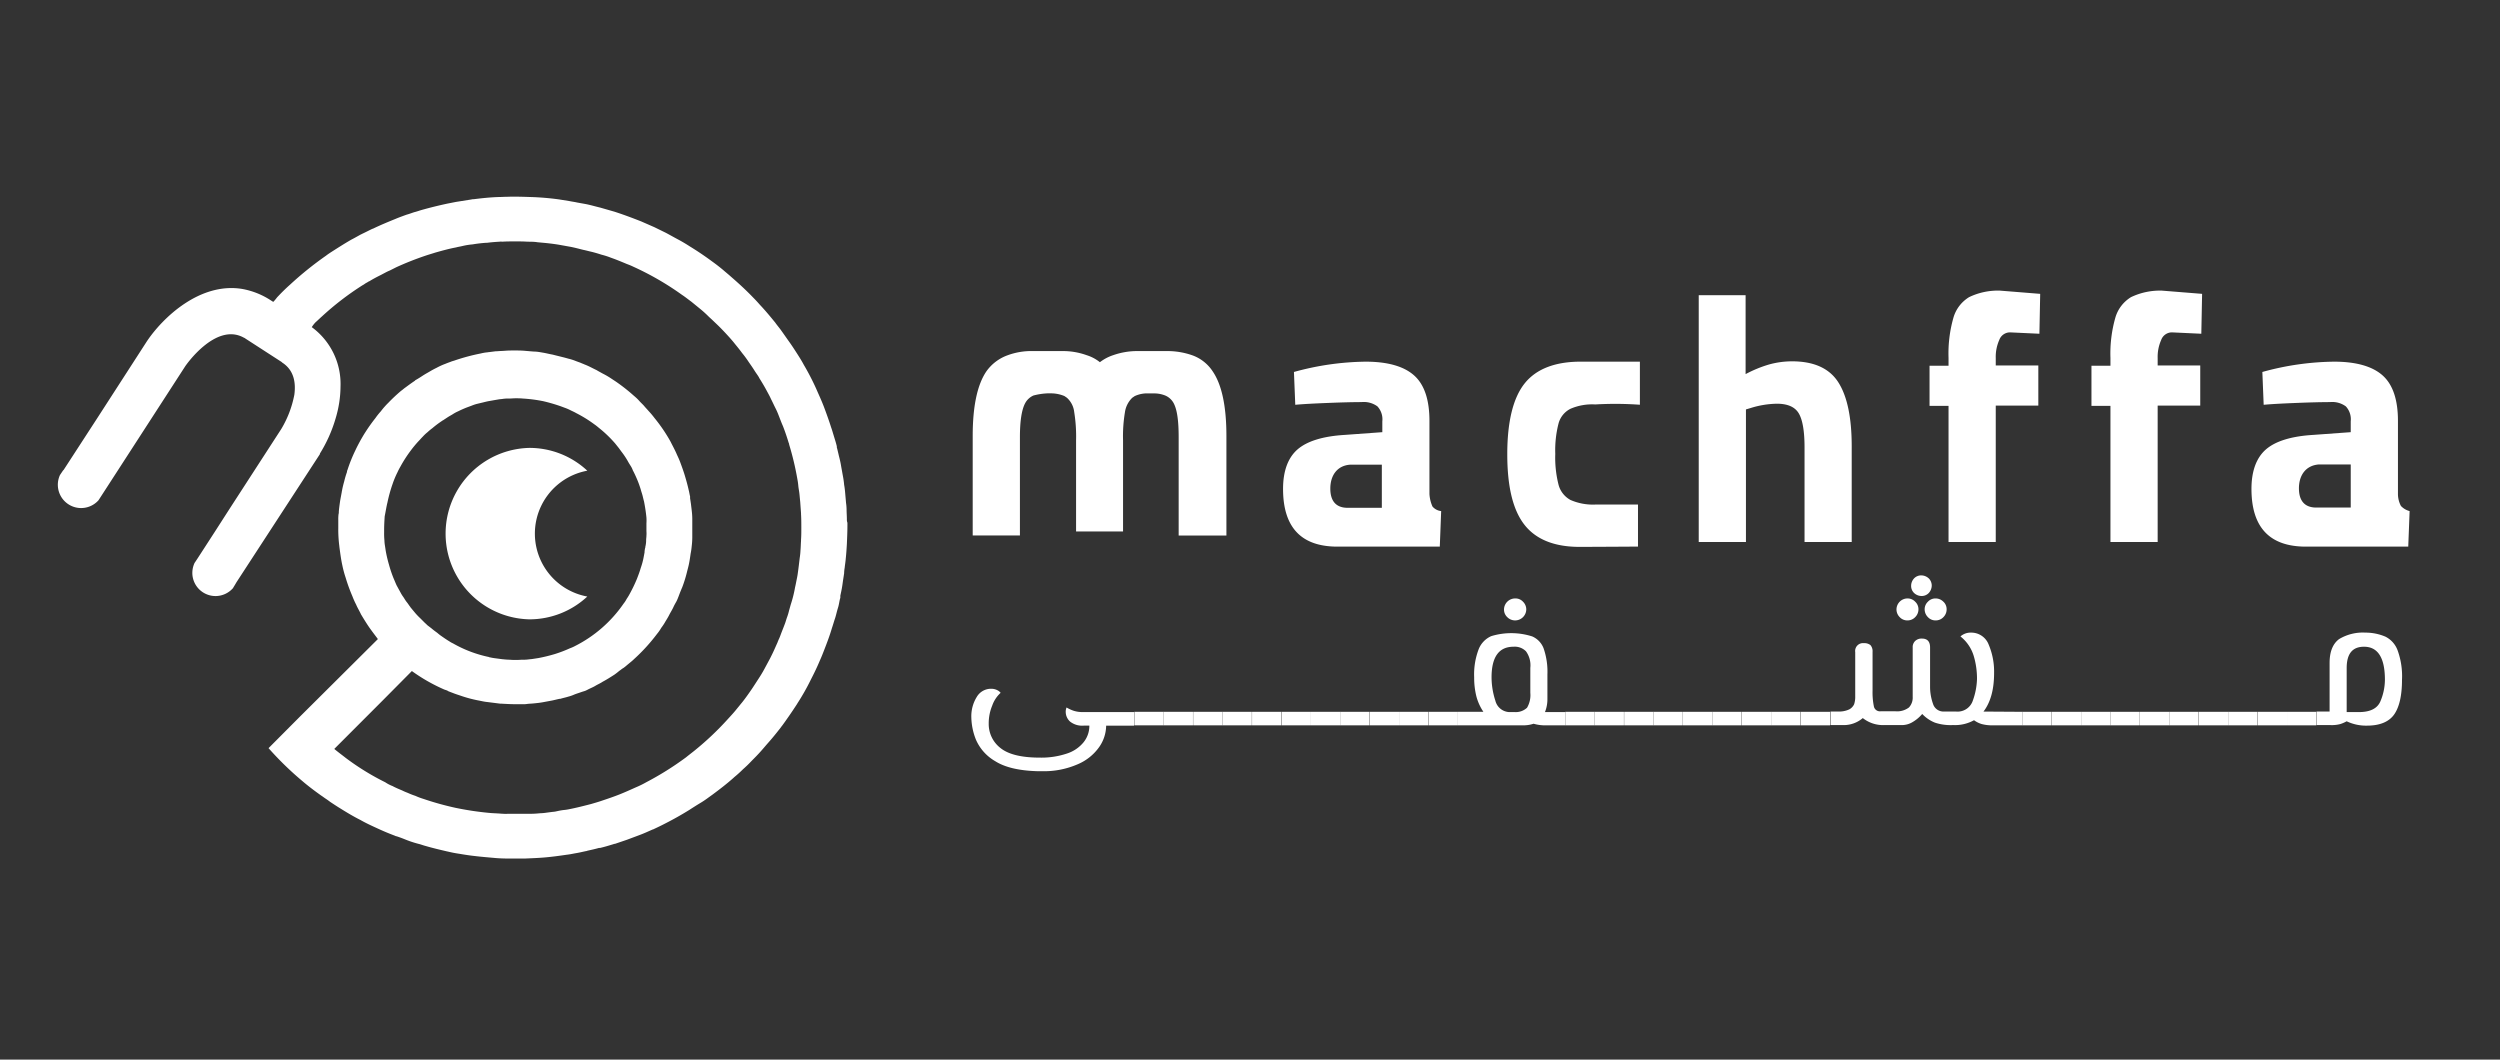
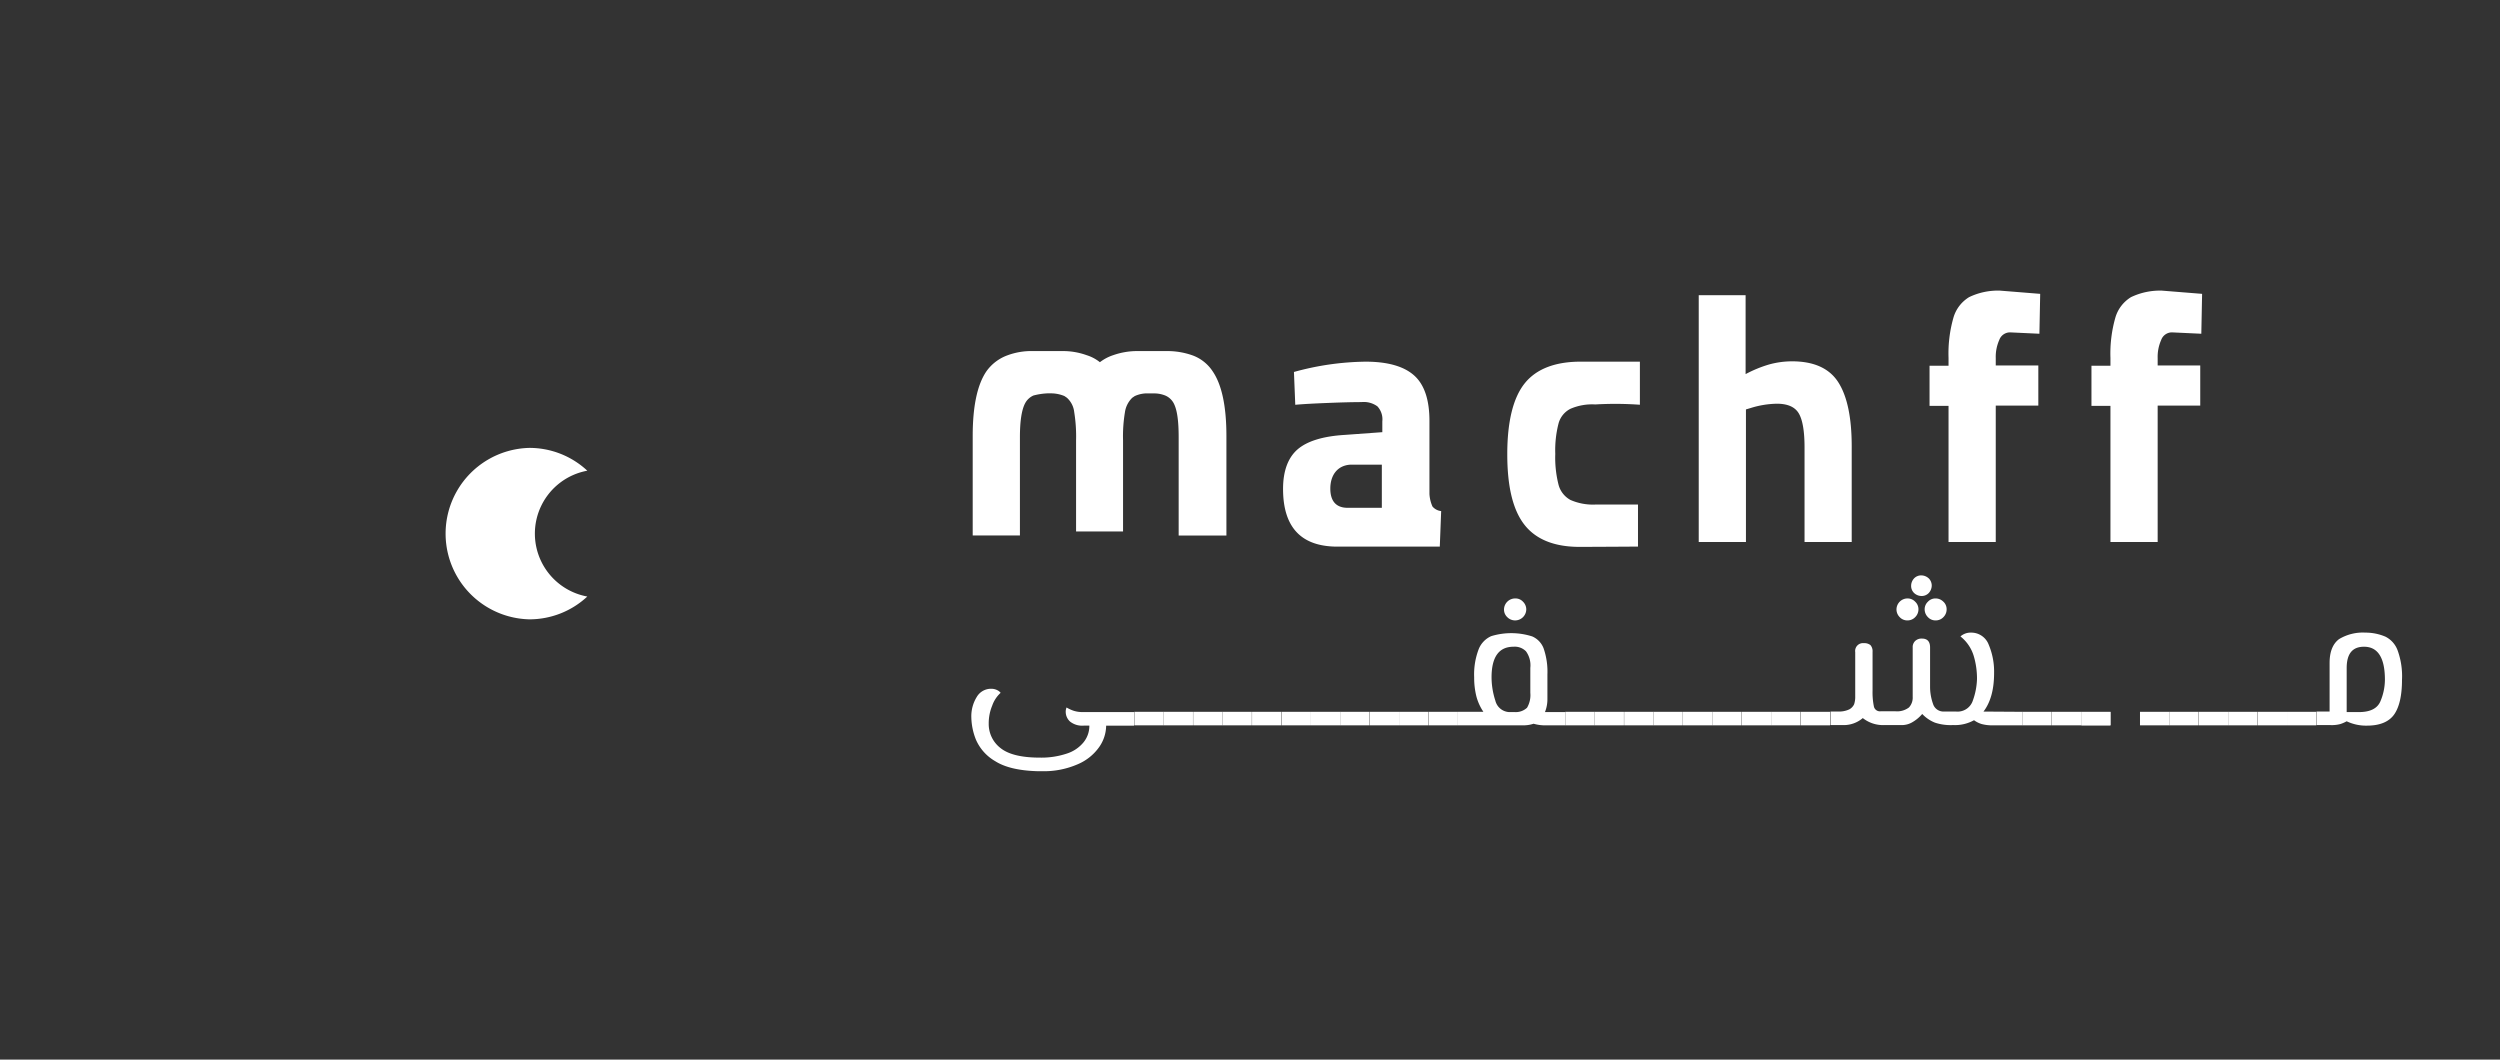
<svg xmlns="http://www.w3.org/2000/svg" id="Capa_1" data-name="Capa 1" viewBox="0 0 512 217">
  <rect x="0" y="0" width="512" height="217" fill="#333333" stroke="none" />
  <defs>
    <style>.cls-1{fill:#fff;}</style>
  </defs>
  <title>machffa-dc-logo</title>
  <path class="cls-1" d="M120.28,122.17a17.37,17.37,0,0,1-11.88,4.67,17.56,17.56,0,0,1,0-35.11,17.37,17.37,0,0,1,11.88,4.67,13.1,13.1,0,0,0,0,25.77Z" />
-   <path class="cls-1" d="M173.44,106.34c0-.67-.06-1.33-.06-2a9.94,9.94,0,0,0-.11-1.33c-.05-.61-.11-1.22-.16-1.83s-.11-1.23-.23-1.89a17.9,17.9,0,0,0-.27-1.89l-.34-1.89c-.11-.72-.27-1.39-.44-2.06-.06-.22-.11-.49-.17-.72s-.16-.72-.28-1.11c0-.05,0-.16,0-.22-.17-.72-.39-1.39-.61-2.11s-.34-1.17-.56-1.78c-.44-1.39-.94-2.78-1.44-4.11s-1.06-2.5-1.61-3.78a51.24,51.24,0,0,0-2.56-4.94h0c-.44-.83-.94-1.61-1.44-2.39s-1-1.55-1.56-2.33-1.05-1.5-1.61-2.28c-.39-.55-.83-1.05-1.22-1.61-1-1.22-2-2.44-3.11-3.61-.44-.5-.89-1-1.39-1.5-1.44-1.5-3-2.94-4.61-4.33-.5-.45-1.05-.89-1.55-1.33-.73-.61-1.45-1.17-2.23-1.73-1.5-1.11-3.05-2.16-4.61-3.11-.77-.5-1.61-1-2.44-1.44s-1.61-.89-2.44-1.33L134,46.52l-2.67-1.17c-1.83-.72-3.61-1.39-5.5-2l-2.89-.83C122,42.3,121,42,120,41.8l-1.83-.33c-.5-.12-1-.17-1.5-.28l-2.11-.34a54.6,54.6,0,0,0-5.89-.5c-1.61-.05-3.17-.11-4.78-.05h0c-.61,0-1.22.05-1.77.05-1.73.06-3.39.23-5.11.45a1.38,1.38,0,0,0-.45.05l-3.16.5-1.73.34c-1.83.39-3.61.83-5.38,1.33-.39.11-.84.28-1.28.39s-1.11.39-1.72.55c-.78.28-1.56.56-2.34.89-1.5.61-3,1.23-4.5,1.95a.2.2,0,0,1-.16.05c-.72.34-1.45.73-2.17,1.06,0,0,0,.05-.11.05-.72.39-1.39.78-2.06,1.12-1.44.83-2.83,1.72-4.22,2.61-.33.22-.66.44-.94.66a69.43,69.43,0,0,0-7.39,5.95c-.94.83-1.83,1.72-2.66,2.61a11.33,11.33,0,0,1-.73.88l-.11,0-.44-.28a15.8,15.8,0,0,0-5.83-2.33C41,57.74,33.36,65,30.08,69.9L20,85.51,13,96.29a0,0,0,0,0-.05,0l-.67,1h0a4.77,4.77,0,0,0,7.89,5.17h0l.72-1.11,17-26.27c.06-.12,6.22-9.11,12-5.95a1.54,1.54,0,0,1,.39.22l7.39,4.78.11.11c.05.06.11.06.16.11,2.28,1.56,2.67,4.06,2.34,6.5a21.39,21.39,0,0,1-2.67,7L47,104.23,44,108.9l-3.45,5.33-.66,1c-.06.06-.06.11-.12.23a4.9,4.9,0,0,0-.38,1.83,4.75,4.75,0,0,0,8.27,3.22c.06-.06.11-.11.11-.17l.34-.55.33-.56L65.52,93c0-.05,0-.05,0-.11a29,29,0,0,0,3.22-7.22,23.1,23.1,0,0,0,1-6.56A14.41,14.41,0,0,0,63.85,67a6,6,0,0,1,.78-1c.44-.39.89-.83,1.33-1.22a58.62,58.62,0,0,1,8.33-6.39c.06,0,.06-.05.11-.05l.5-.34a7.47,7.47,0,0,0,.67-.39l.06,0c.72-.45,1.44-.83,2.22-1.22s1.33-.73,2-1l1.33-.67a62.45,62.45,0,0,1,6.06-2.39c.66-.22,1.27-.39,1.94-.61,1.39-.39,2.78-.78,4.22-1.05.44-.12.83-.17,1.28-.28a14,14,0,0,1,2.11-.34,27.26,27.26,0,0,1,2.83-.33h.17c.83-.11,1.66-.17,2.5-.22a1.68,1.68,0,0,1,.55,0c.89-.06,1.78-.06,2.67-.06h0c.84,0,1.67,0,2.5.06.67,0,1.39,0,2.06.11l1.83.17c1,.11,1.89.22,2.84.39l1.83.33c1,.17,1.94.44,2.89.67.55.11,1.11.27,1.61.38.72.17,1.44.39,2.16.62a15.47,15.47,0,0,1,1.89.61c1.11.39,2.17.83,3.22,1.27.45.17.89.34,1.34.56a58.8,58.8,0,0,1,10,5.78c.67.44,1.28.94,1.89,1.38l1.84,1.5c.55.45,1.11.95,1.66,1.5.28.28.61.56.95.89s.89.84,1.33,1.28c.72.72,1.39,1.44,2.05,2.17.39.44.78.89,1.12,1.33h0c.5.61,1,1.22,1.44,1.83a20.71,20.71,0,0,1,1.39,1.89c.39.56.78,1.11,1.16,1.72s.67.95.95,1.45h0a.22.22,0,0,0,.05.11c.56.89,1.12,1.83,1.62,2.78.27.5.55,1,.77,1.5.34.66.61,1.27.95,1.94s.5,1.11.72,1.67.5,1.33.78,1.94c.39,1,.77,2.11,1.11,3.22,0,.06.05.11.05.17a1,1,0,0,1,.11.39A58.22,58.22,0,0,1,163.28,98a14.29,14.29,0,0,1,.22,1.56c.05.5.16,1,.22,1.55s.11,1.17.17,1.73c.05.77.11,1.5.16,2.27v.17c.06.94.06,1.89.06,2.83s0,1.61-.06,2.45v.22c-.05.67-.05,1.28-.11,1.94a13.74,13.74,0,0,1-.16,1.56c-.12,1-.23,2-.39,3.11-.06.5-.17,1-.28,1.55s-.17.89-.28,1.34a24.91,24.91,0,0,1-.89,3.55l-.33,1.17a11.13,11.13,0,0,1-.39,1.33c-.17.45-.28.89-.44,1.33-.23.62-.45,1.17-.67,1.73s-.39,1.11-.67,1.66c-.05.11-.05.17-.11.28s-.05.17-.11.28l-.67,1.5c-.27.61-.55,1.16-.83,1.72L156.55,137c-.38.72-.83,1.44-1.27,2.11s-.89,1.39-1.34,2.05c-.61.89-1.27,1.83-1.94,2.67-.33.39-.67.83-1,1.22-.61.78-1.28,1.5-1.94,2.22a59.58,59.58,0,0,1-6.67,6.33c-.61.5-1.28,1-1.89,1.5a62.12,62.12,0,0,1-8.16,5.11,19.68,19.68,0,0,1-2.17,1.06c-1.11.5-2.22,1-3.33,1.44s-2.28.84-3.45,1.23c-.77.27-1.55.49-2.33.72-1.28.33-2.55.66-3.89.94-.55.11-1,.22-1.61.28s-1.11.17-1.61.28a4.19,4.19,0,0,1-.78.11l-1.22.16a10,10,0,0,1-1.28.12c-.61.05-1.16.11-1.77.11s-1.34,0-2,0h-2.78a8.25,8.25,0,0,1-1.11,0c-.33,0-.67-.06-1-.06-.56-.05-1.17-.05-1.72-.11a61.74,61.74,0,0,1-7.06-1.06,60.51,60.51,0,0,1-6.55-1.83,12.78,12.78,0,0,1-1.61-.61,13.68,13.68,0,0,1-1.56-.61,11.59,11.59,0,0,1-1.16-.5c-.67-.28-1.34-.56-1.95-.89a7.38,7.38,0,0,1-1.5-.78,51.37,51.37,0,0,1-8.11-5c-.77-.61-1.55-1.17-2.33-1.83l9.83-9.84,6.06-6.11A35.51,35.51,0,0,0,91,141.22a3.38,3.38,0,0,0,.34.11c.11.06.22.06.33.12a0,0,0,0,1,0,.05c.39.17.84.33,1.28.5s.95.33,1.45.5a26.28,26.28,0,0,0,3.5.94c.66.12,1.27.28,1.94.34l2.61.33h.22c1,.06,2,.11,2.89.11h1.61a4.09,4.09,0,0,0,.78-.05c.44-.06.89-.06,1.33-.11.61-.06,1.22-.12,1.83-.23l1.78-.33c.61-.11,1.17-.28,1.78-.39h.11c.56-.17,1.11-.28,1.61-.44a8,8,0,0,0,1.28-.45c.28-.11.61-.22.94-.33s.61-.22,1-.33.66-.28,1-.45.89-.39,1.33-.66,1-.5,1.5-.84c.83-.44,1.61-.94,2.39-1.44a11.84,11.84,0,0,0,1-.78c.28-.17.5-.39.78-.55s.72-.56,1.06-.84.83-.66,1.22-1.05a36.89,36.89,0,0,0,4.66-5.11,9.43,9.43,0,0,0,.89-1.28,10.47,10.47,0,0,0,.84-1.28c.27-.44.55-.89.77-1.33s.61-1.06.84-1.56.39-.77.61-1.16.44-1,.61-1.45.39-1,.61-1.5a26.26,26.26,0,0,0,.94-3c.12-.5.28-1.06.39-1.56.17-.77.28-1.55.39-2.33a12.92,12.92,0,0,0,.22-1.5,16.76,16.76,0,0,0,.12-1.72c0-.72,0-1.39,0-2.11s0-1.22,0-1.84a15.65,15.65,0,0,0-.12-1.72l-.16-1.33c-.06-.39-.11-.78-.17-1.11,0-.11,0-.28,0-.39-.12-.44-.17-.89-.28-1.28-.22-1-.5-2-.78-2.94s-.67-2-1-2.89c-.17-.44-.39-.94-.61-1.39-.39-.94-.89-1.83-1.33-2.72a32.81,32.81,0,0,0-3.28-4.83,17,17,0,0,0-1.22-1.45c-.28-.33-.61-.66-.89-1s-.72-.72-1.06-1.11-.72-.72-1.11-1.05a36.74,36.74,0,0,0-3.61-2.84l-1-.66a16.1,16.1,0,0,0-1.72-1c-.39-.22-.83-.45-1.28-.72-.83-.39-1.61-.84-2.5-1.17-.22-.11-.44-.17-.66-.28-.39-.16-.78-.28-1.17-.44a10.1,10.1,0,0,0-1.44-.45c-.39-.11-.78-.22-1.23-.33l-1.33-.33-.67-.17c-.66-.11-1.27-.28-1.94-.39S110,72,109.29,72l-2-.17c-.66-.05-1.28-.05-1.94-.05s-1.22,0-1.83.05-1.23.06-1.78.11h-.22l-1.34.17c-.16,0-.33.06-.5.06a8.69,8.69,0,0,0-1.22.22,41,41,0,0,0-5.22,1.39c-.28.11-.56.16-.83.27s-.78.28-1.17.45a13.45,13.45,0,0,0-1.83.83c-.45.22-.89.45-1.34.72s-1,.56-1.5.89-.94.61-1.44.89a.12.12,0,0,0-.11.11c-.67.45-1.28.89-1.95,1.39-.33.22-.61.5-.94.72a35.25,35.25,0,0,0-2.61,2.45A15.7,15.7,0,0,0,78,84.23a13.52,13.52,0,0,0-1.11,1.39,35.42,35.42,0,0,0-2.06,2.89c-.33.5-.61,1-.94,1.56-.39.72-.78,1.44-1.11,2.16a30.52,30.52,0,0,0-1.61,4,1,1,0,0,0-.11.44,17.38,17.38,0,0,0-.56,1.89c-.17.61-.33,1.22-.44,1.83,0,.11-.06.22-.06.34-.11.61-.22,1.16-.33,1.77-.11.78-.22,1.5-.28,2.28a1.78,1.78,0,0,1-.06.56,8.55,8.55,0,0,0-.05,1.11v1.72a26.75,26.75,0,0,0,.22,3.72v.06c.17,1.27.33,2.55.61,3.83a21.56,21.56,0,0,0,.67,2.5,34.65,34.65,0,0,0,1.39,3.83,16.88,16.88,0,0,0,.77,1.72c.28.67.67,1.28,1,2,.67,1.11,1.34,2.22,2.12,3.27.44.61.88,1.17,1.33,1.78L61.52,146.67,55,153.22a64.33,64.33,0,0,0,6.84,6.67c1.22,1.05,2.55,2.05,3.88,3,.34.22.62.44.95.66s.66.45.94.67c.67.44,1.34.89,2.06,1.33,1.33.83,2.72,1.67,4.16,2.39,1.17.67,2.39,1.22,3.61,1.78s2.28,1,3.45,1.44a.72.72,0,0,0,.33.11c.67.22,1.28.45,1.94.72a22,22,0,0,0,2.78.89c.39.11.84.28,1.28.39,1.33.39,2.72.72,4.17,1.06l.72.16c.72.17,1.39.28,2.11.39,1,.17,2.11.34,3.16.45,1.34.16,2.73.27,4.06.39s2.67.11,4,.11h2c1.39-.06,2.78-.11,4.17-.23s2.94-.33,4.44-.55c.56-.06,1.11-.17,1.67-.28.72-.11,1.44-.28,2.17-.44a1.49,1.49,0,0,0,.44-.11c.78-.17,1.55-.34,2.33-.56.06,0,.17,0,.22,0,1-.23,1.84-.5,2.78-.78a.48.48,0,0,1,.28-.06l2.44-.83,2.67-1c.89-.33,1.72-.72,2.61-1.11h.06c.83-.39,1.66-.78,2.5-1.22,1.66-.84,3.33-1.78,4.94-2.78.78-.5,1.55-1,2.39-1.5s1.55-1.06,2.33-1.61c1.5-1.11,2.94-2.22,4.33-3.45l.11-.11c.61-.5,1.17-1,1.73-1.55.22-.22.44-.39.66-.61.56-.5,1.11-1.11,1.67-1.67.72-.72,1.39-1.44,2.05-2.22s1.17-1.33,1.73-2l.05-.06c.61-.72,1.22-1.5,1.78-2.22a.83.83,0,0,1,.16-.22c.5-.67,1-1.39,1.5-2.11s1.06-1.56,1.56-2.33a.17.17,0,0,0,.06-.11,46.48,46.48,0,0,0,2.83-5c.66-1.28,1.28-2.56,1.83-3.89.33-.72.61-1.45.89-2.17.56-1.44,1.11-2.89,1.55-4.39.23-.66.39-1.27.62-1.94s.38-1.44.61-2.17.27-1.27.44-1.94a.56.56,0,0,0,.06-.28c0-.11,0-.22,0-.33.17-.78.34-1.56.45-2.39s.22-1.44.33-2.22v-.11a7.12,7.12,0,0,1,.11-1c.06-.61.17-1.22.22-1.88.11-1,.17-2,.23-3,.05-1.23.11-2.5.11-3.73v-.61A1.92,1.92,0,0,1,173.44,106.34ZM79.35,102.9a30.17,30.17,0,0,1,1.05-3.78,18.55,18.55,0,0,1,1-2.39A11.72,11.72,0,0,1,82,95.57a26.57,26.57,0,0,1,2.11-3.28,23.72,23.72,0,0,1,1.56-1.89c.33-.33.61-.67.94-1a8,8,0,0,1,.95-.89,10.72,10.72,0,0,1,1-.83,20.44,20.44,0,0,1,2-1.5c0-.06.05-.06.11-.06.33-.22.67-.44,1-.66s.78-.45,1.12-.67.66-.39,1.05-.56a20.33,20.33,0,0,1,1.89-.83l.89-.33a8.54,8.54,0,0,1,1-.34L99,82.4c.44-.11.88-.22,1.27-.28l.89-.16,1-.17c.28-.05.61-.05.89-.11a8,8,0,0,1,1.22-.06c.45,0,.89-.05,1.33-.05s1,0,1.45.05a29.56,29.56,0,0,1,4.28.56,35.79,35.79,0,0,1,3.44,1l.89.33a9.89,9.89,0,0,1,1.28.56c.33.16.72.33,1,.5a26,26,0,0,1,3.78,2.33c.33.22.66.5,1,.78A24.68,24.68,0,0,1,126,90.84l.67.84c.22.28.44.61.66.89a16.16,16.16,0,0,1,1.22,1.83c.17.33.39.67.56.94a4.45,4.45,0,0,1,.5,1c.33.61.61,1.23.89,1.89h0c.28.67.5,1.28.72,2,.11.44.28.88.39,1.33s.17.72.28,1.11c.22,1.11.39,2.22.5,3.33a9.16,9.16,0,0,1,0,1.17v1.61a6.25,6.25,0,0,1,0,.94c0,.28-.06.61-.06.89a5.45,5.45,0,0,1-.17,1.39.56.56,0,0,1-.05.28,4.51,4.51,0,0,0-.11.89c-.06.28-.11.61-.17.89a14.32,14.32,0,0,1-.61,2.27c-.22.78-.5,1.5-.78,2.23a30.64,30.64,0,0,1-1.5,3.11,9.94,9.94,0,0,1-.61,1,5.41,5.41,0,0,1-.61.94,26.66,26.66,0,0,1-10,8.72,7.82,7.82,0,0,1-1,.44,26.82,26.82,0,0,1-3.06,1.17,33.55,33.55,0,0,1-3.39.83l-1.11.17c-.33.06-.61.06-.94.11a7.27,7.27,0,0,1-1.11.06c-.45,0-.89.05-1.33.05h0a12.82,12.82,0,0,1-1.39-.05c-.5,0-1.06-.06-1.56-.11l-1.28-.17a11.25,11.25,0,0,1-1.27-.22.2.2,0,0,1-.17-.06,25.11,25.11,0,0,1-7.33-2.78,5.12,5.12,0,0,1-.78-.44c-.55-.33-1.11-.72-1.67-1.11a8.21,8.21,0,0,1-.77-.61c-.39-.28-.84-.61-1.23-.95l-.66-.5c-.22-.16-.39-.38-.61-.55l-1-1A13.16,13.16,0,0,1,85,125.5l-.83-1c-.06,0-.06-.11-.11-.16-.28-.34-.5-.72-.78-1.06s-.5-.78-.78-1.16-.5-.84-.72-1.23-.39-.72-.55-1c-.23-.5-.45-1.06-.67-1.56a25.16,25.16,0,0,1-.89-2.66,26.53,26.53,0,0,1-.67-2.84v0l-.16-1.06a7.57,7.57,0,0,1-.11-1.11,13.91,13.91,0,0,1-.06-1.61v-.55c0-1,.06-1.84.11-2.73C79,104.67,79.13,103.79,79.35,102.9Z" />
  <path class="cls-1" d="M292.75,101.18v-15c0-4.22-1-7.33-3.06-9.22s-5.38-2.89-10-2.89A57,57,0,0,0,265,76.18l.27,6.72c1.89-.17,4.23-.28,7-.39s5-.16,6.56-.16a4.71,4.71,0,0,1,3.27.88,3.89,3.89,0,0,1,1,3.06v2.22l-7.72.56c-4.44.27-7.66,1.27-9.61,2.94s-3,4.39-3,8.11q0,11.84,11.16,11.83h20.94l.28-7.28a2.7,2.7,0,0,1-1.78-.94A7.33,7.33,0,0,1,292.75,101.18ZM283.08,104H276c-2.33,0-3.55-1.33-3.55-3.94s1.33-4.67,4-4.89h6.55V104Z" />
  <path class="cls-1" d="M312.3,78.46c-2.39,2.94-3.61,7.83-3.61,14.55s1.17,11.44,3.5,14.44S318.3,112,323.46,112c2.89,0,12-.06,12-.06v-8.61H326.8a11.45,11.45,0,0,1-5.17-.94,5,5,0,0,1-2.44-3.11,22.63,22.63,0,0,1-.67-6.33,22,22,0,0,1,.67-6.23,4.75,4.75,0,0,1,2.44-3,11.16,11.16,0,0,1,5.06-.89,71.8,71.8,0,0,1,9.16.06V74.07H324.08C318.63,74,314.69,75.51,312.3,78.46Z" />
  <path class="cls-1" d="M367,74a17.75,17.75,0,0,0-4.61.62,25.15,25.15,0,0,0-4.89,2V60.46H347.9V111h9.67V83.85l.94-.28a19,19,0,0,1,5.39-.89q3.33,0,4.5,2c.78,1.33,1.17,3.66,1.17,6.94V111h9.66V91.4c0-5.94-.94-10.33-2.78-13.16S371.46,74,367,74Z" />
  <path class="cls-1" d="M403.28,60.85a7.28,7.28,0,0,0-3.22,4.22,26.73,26.73,0,0,0-1,8.22V74.9h-3.89v8.22h3.89V111h9.67V83.07h8.72V74.85h-8.72v-1.5a8.52,8.52,0,0,1,.72-3.72,2.34,2.34,0,0,1,2.22-1.56l6,.28.16-8.17-8.22-.66A13.6,13.6,0,0,0,403.28,60.85Z" />
  <path class="cls-1" d="M436.44,60.85a7.28,7.28,0,0,0-3.22,4.22,26.73,26.73,0,0,0-1,8.22V74.9h-3.89v8.22h3.89V111h9.67V83.07h8.72V74.85h-8.72v-1.5a8.52,8.52,0,0,1,.72-3.72,2.34,2.34,0,0,1,2.22-1.56l6,.28.16-8.17-8.22-.66A13.75,13.75,0,0,0,436.44,60.85Z" />
-   <path class="cls-1" d="M491.71,103.62a5.31,5.31,0,0,1-.61-2.44v-15c0-4.22-1-7.33-3.06-9.22s-5.39-2.89-10-2.89a56.88,56.88,0,0,0-14.71,2.11l.27,6.72c1.89-.17,4.22-.28,7-.39s5-.16,6.56-.16a4.71,4.71,0,0,1,3.27.88,3.89,3.89,0,0,1,1,3.06v2.22l-7.72.56c-4.44.27-7.66,1.27-9.61,2.94s-3,4.39-3,8.11q0,11.84,11.17,11.83h20.94l.28-7.28A3.74,3.74,0,0,1,491.71,103.62Zm-10.28.33h-7.05c-2.33,0-3.56-1.33-3.56-3.94s1.34-4.67,4.06-4.89h6.55V104Z" />
  <path class="cls-1" d="M244.26,72.79a15.43,15.43,0,0,0-5.33-.89h-6.06a14.79,14.79,0,0,0-4.89.84,9.07,9.07,0,0,0-2.72,1.44,8.3,8.3,0,0,0-2.72-1.44,14.2,14.2,0,0,0-4.89-.84H211.6a14.1,14.1,0,0,0-5.33.89A9.1,9.1,0,0,0,202.05,76c-1.89,2.73-2.84,7.17-2.84,13.28v20.38h9.67V89.57c0-3.22.33-5.56,1.05-6.95A3.55,3.55,0,0,1,211.65,81a13.75,13.75,0,0,1,2.84-.44h.61a7.15,7.15,0,0,1,2.89.55l.5.34A4.61,4.61,0,0,1,220,84.4a31.23,31.23,0,0,1,.38,5.78v18.66H230V90.18a30.2,30.2,0,0,1,.39-5.78,5.14,5.14,0,0,1,1.5-2.94l.5-.34h0a6.07,6.07,0,0,1,2.83-.55h1.11a6.12,6.12,0,0,1,2.33.44,3.52,3.52,0,0,1,1.73,1.61c.72,1.39,1,3.73,1,6.95v20.1h9.78V89.29c0-6.11-.95-10.55-2.84-13.28A8.35,8.35,0,0,0,244.26,72.79Z" />
  <path class="cls-1" d="M203.82,155.89a9.41,9.41,0,0,1-3.94-4.39,12.89,12.89,0,0,1-.95-4.56,7.5,7.5,0,0,1,1.12-4.22,3.36,3.36,0,0,1,2.94-1.66,2.72,2.72,0,0,1,1.22.27,2,2,0,0,1,.72.56,6.35,6.35,0,0,0-1.72,2.61,9.38,9.38,0,0,0-.72,3.67,6.21,6.21,0,0,0,2.44,5.05c1.61,1.28,4.28,1.94,8,1.94a16.4,16.4,0,0,0,5.56-.83,7.27,7.27,0,0,0,3.44-2.33,5.33,5.33,0,0,0,1.17-3.39h-1.17a4,4,0,0,1-2.78-.83,2.7,2.7,0,0,1-.89-1.95,2.19,2.19,0,0,1,.17-.94,7.62,7.62,0,0,0,1.44.67,5.91,5.91,0,0,0,2,.27h10.39v2.78h-5.72a7.77,7.77,0,0,1-1.39,4.33,10.24,10.24,0,0,1-4.39,3.56,17.3,17.3,0,0,1-7.44,1.44h-.89C208.71,157.83,205.82,157.16,203.82,155.89Z" />
  <path class="cls-1" d="M232.32,145.78h6v2.77h-6Z" />
  <path class="cls-1" d="M238.32,145.78h6v2.77h-6Z" />
  <path class="cls-1" d="M244.37,145.78h6v2.77h-6Z" />
  <path class="cls-1" d="M250.37,145.78h6v2.77h-6v-2.77Z" />
  <path class="cls-1" d="M256.42,145.78h6v2.77h-6Z" />
  <path class="cls-1" d="M262.42,145.78h6.06v2.77h-6v-2.77Z" />
  <path class="cls-1" d="M268.48,145.78h6v2.77h-6Z" />
  <path class="cls-1" d="M274.47,145.78h6v2.77h-6Z" />
  <path class="cls-1" d="M280.53,145.78h6v2.77h-6Z" />
  <path class="cls-1" d="M286.53,145.78h6v2.77h-6Z" />
  <path class="cls-1" d="M292.58,145.78h6v2.77h-6Z" />
  <path class="cls-1" d="M320.58,145.78v2.77h-3.95a8.4,8.4,0,0,1-2.55-.33,6.74,6.74,0,0,1-2.22.33H298.58v-2.77h5.22a10.39,10.39,0,0,1-1.44-3.17,15.81,15.81,0,0,1-.45-3.89,14.44,14.44,0,0,1,.95-5.83,4.89,4.89,0,0,1,2.55-2.61,14.08,14.08,0,0,1,8.39.06,4.34,4.34,0,0,1,2.33,2.44,14.58,14.58,0,0,1,.78,5.33v4.95a7.1,7.1,0,0,1-.5,2.77h4.17Zm-7.84-.84a5.1,5.1,0,0,0,.67-3.05v-5.11a4.87,4.87,0,0,0-.89-3.39,3.21,3.21,0,0,0-2.55-.94c-3,0-4.5,2.11-4.5,6.27a15.63,15.63,0,0,0,.78,4.78,3.07,3.07,0,0,0,3.22,2.33h.72A3.36,3.36,0,0,0,312.74,144.94Zm-4.05-18.55a2.1,2.1,0,0,1-.67-1.55,2.29,2.29,0,0,1,2.34-2.28,2.07,2.07,0,0,1,1.55.67,2.2,2.2,0,0,1,.67,1.61,2.29,2.29,0,0,1-2.22,2.22A2.24,2.24,0,0,1,308.69,126.39Z" />
  <path class="cls-1" d="M320.58,145.78h6v2.77h-6Z" />
  <path class="cls-1" d="M326.58,145.78h6v2.77h-6Z" />
  <path class="cls-1" d="M332.63,145.78h6v2.77h-6Z" />
  <path class="cls-1" d="M338.63,145.78h6v2.77h-6Z" />
  <path class="cls-1" d="M344.68,145.78h6v2.77h-6Z" />
  <path class="cls-1" d="M350.68,145.78h6v2.77h-6Z" />
  <path class="cls-1" d="M356.74,145.78h6v2.77h-6Z" />
  <path class="cls-1" d="M362.73,145.78h6v2.77h-6Z" />
  <path class="cls-1" d="M368.79,145.78h6v2.77h-6Z" />
  <path class="cls-1" d="M414.17,145.78v2.77H408a8.22,8.22,0,0,1-2.17-.27,5.25,5.25,0,0,1-1.55-.78,8,8,0,0,1-4.06,1h-.44a10.22,10.22,0,0,1-3.5-.5,7.37,7.37,0,0,1-2.61-1.78,7.6,7.6,0,0,1-1.89,1.61,4.28,4.28,0,0,1-2.28.67h-3.72a6.66,6.66,0,0,1-4.28-1.44,6,6,0,0,1-3.88,1.44h-2.73v-2.78h1.5a4.94,4.94,0,0,0,2.34-.44,2.29,2.29,0,0,0,1-1.06,5,5,0,0,0,.22-1.66v-9a1.61,1.61,0,0,1,1.78-1.84,2,2,0,0,1,1.33.39,1.89,1.89,0,0,1,.44,1.39v7.95a14.48,14.48,0,0,0,.28,3.27,1.26,1.26,0,0,0,1.39.95h3a4,4,0,0,0,2.78-.78,2.94,2.94,0,0,0,.77-2.17V132.61a1.73,1.73,0,0,1,.5-1.33,1.88,1.88,0,0,1,1.39-.5c1.11,0,1.67.61,1.67,1.83v7.95a10.47,10.47,0,0,0,.61,3.61,2.23,2.23,0,0,0,2.28,1.55h2.38a3.29,3.29,0,0,0,3.5-2.28,14.11,14.11,0,0,0,.84-4.38,16.22,16.22,0,0,0-.67-4.72,8.08,8.08,0,0,0-2.72-4,3.13,3.13,0,0,1,2.17-.78,3.81,3.81,0,0,1,3.61,2.45,14.2,14.2,0,0,1,1.11,5.83c0,3.39-.73,6-2.17,7.89Zm-21.94-22.55a2.1,2.1,0,0,1,.67,1.55,2.24,2.24,0,0,1-.67,1.61,2.14,2.14,0,0,1-1.61.67,2.1,2.1,0,0,1-1.56-.67,2.23,2.23,0,0,1-.66-1.61,2.27,2.27,0,0,1,2.22-2.22A2.14,2.14,0,0,1,392.23,123.23Zm2.78-4.78a2.09,2.09,0,0,1,.61,1.5,2.31,2.31,0,0,1-.61,1.5,2,2,0,0,1-1.5.61,2.23,2.23,0,0,1-1.5-.61,2,2,0,0,1-.61-1.5,2.23,2.23,0,0,1,.61-1.5,2,2,0,0,1,1.5-.61A2.26,2.26,0,0,1,395,118.45Zm3,4.78a2.1,2.1,0,0,1,.66,1.55,2.23,2.23,0,0,1-.66,1.61,2.14,2.14,0,0,1-1.62.67,2.07,2.07,0,0,1-1.55-.67,2.24,2.24,0,0,1-.67-1.61,2.1,2.1,0,0,1,.67-1.55,2.07,2.07,0,0,1,1.55-.67A2.22,2.22,0,0,1,398,123.23Z" />
  <path class="cls-1" d="M414.17,145.78h6v2.77h-6Z" />
  <path class="cls-1" d="M420.17,145.78h6.05v2.77h-6v-2.77Z" />
  <path class="cls-1" d="M426.22,145.78h6v2.77h-6Z" />
-   <path class="cls-1" d="M432.22,145.78h6v2.77h-6Z" />
+   <path class="cls-1" d="M432.22,145.78v2.77h-6Z" />
  <path class="cls-1" d="M438.27,145.78h6v2.77h-6Z" />
  <path class="cls-1" d="M444.27,145.78h6v2.77h-6Z" />
  <path class="cls-1" d="M450.33,145.78h6v2.77h-6Z" />
  <path class="cls-1" d="M456.33,145.78h6v2.77h-6Z" />
  <path class="cls-1" d="M462.38,145.78h6v2.77h-6Z" />
  <path class="cls-1" d="M468.38,145.78h6v2.77h-6Z" />
  <path class="cls-1" d="M488.54,130.39a5.09,5.09,0,0,1,2.5,2.83,15.53,15.53,0,0,1,.89,6c0,3.22-.55,5.61-1.61,7.11s-2.94,2.28-5.55,2.28a9.19,9.19,0,0,1-4.17-.89,7.24,7.24,0,0,1-1.28.56,6.82,6.82,0,0,1-2,.22h-2.89v-2.78h2.67v-9.94c0-2.33.67-3.94,1.94-4.89a9.42,9.42,0,0,1,5.39-1.33A10.41,10.41,0,0,1,488.54,130.39Zm-1.05,13.28a11.47,11.47,0,0,0,.94-4.45c0-4.5-1.44-6.77-4.28-6.77-2.38,0-3.55,1.44-3.55,4.38v9h2.78C485.49,145.78,486.88,145.06,487.49,143.67Z" />
</svg>